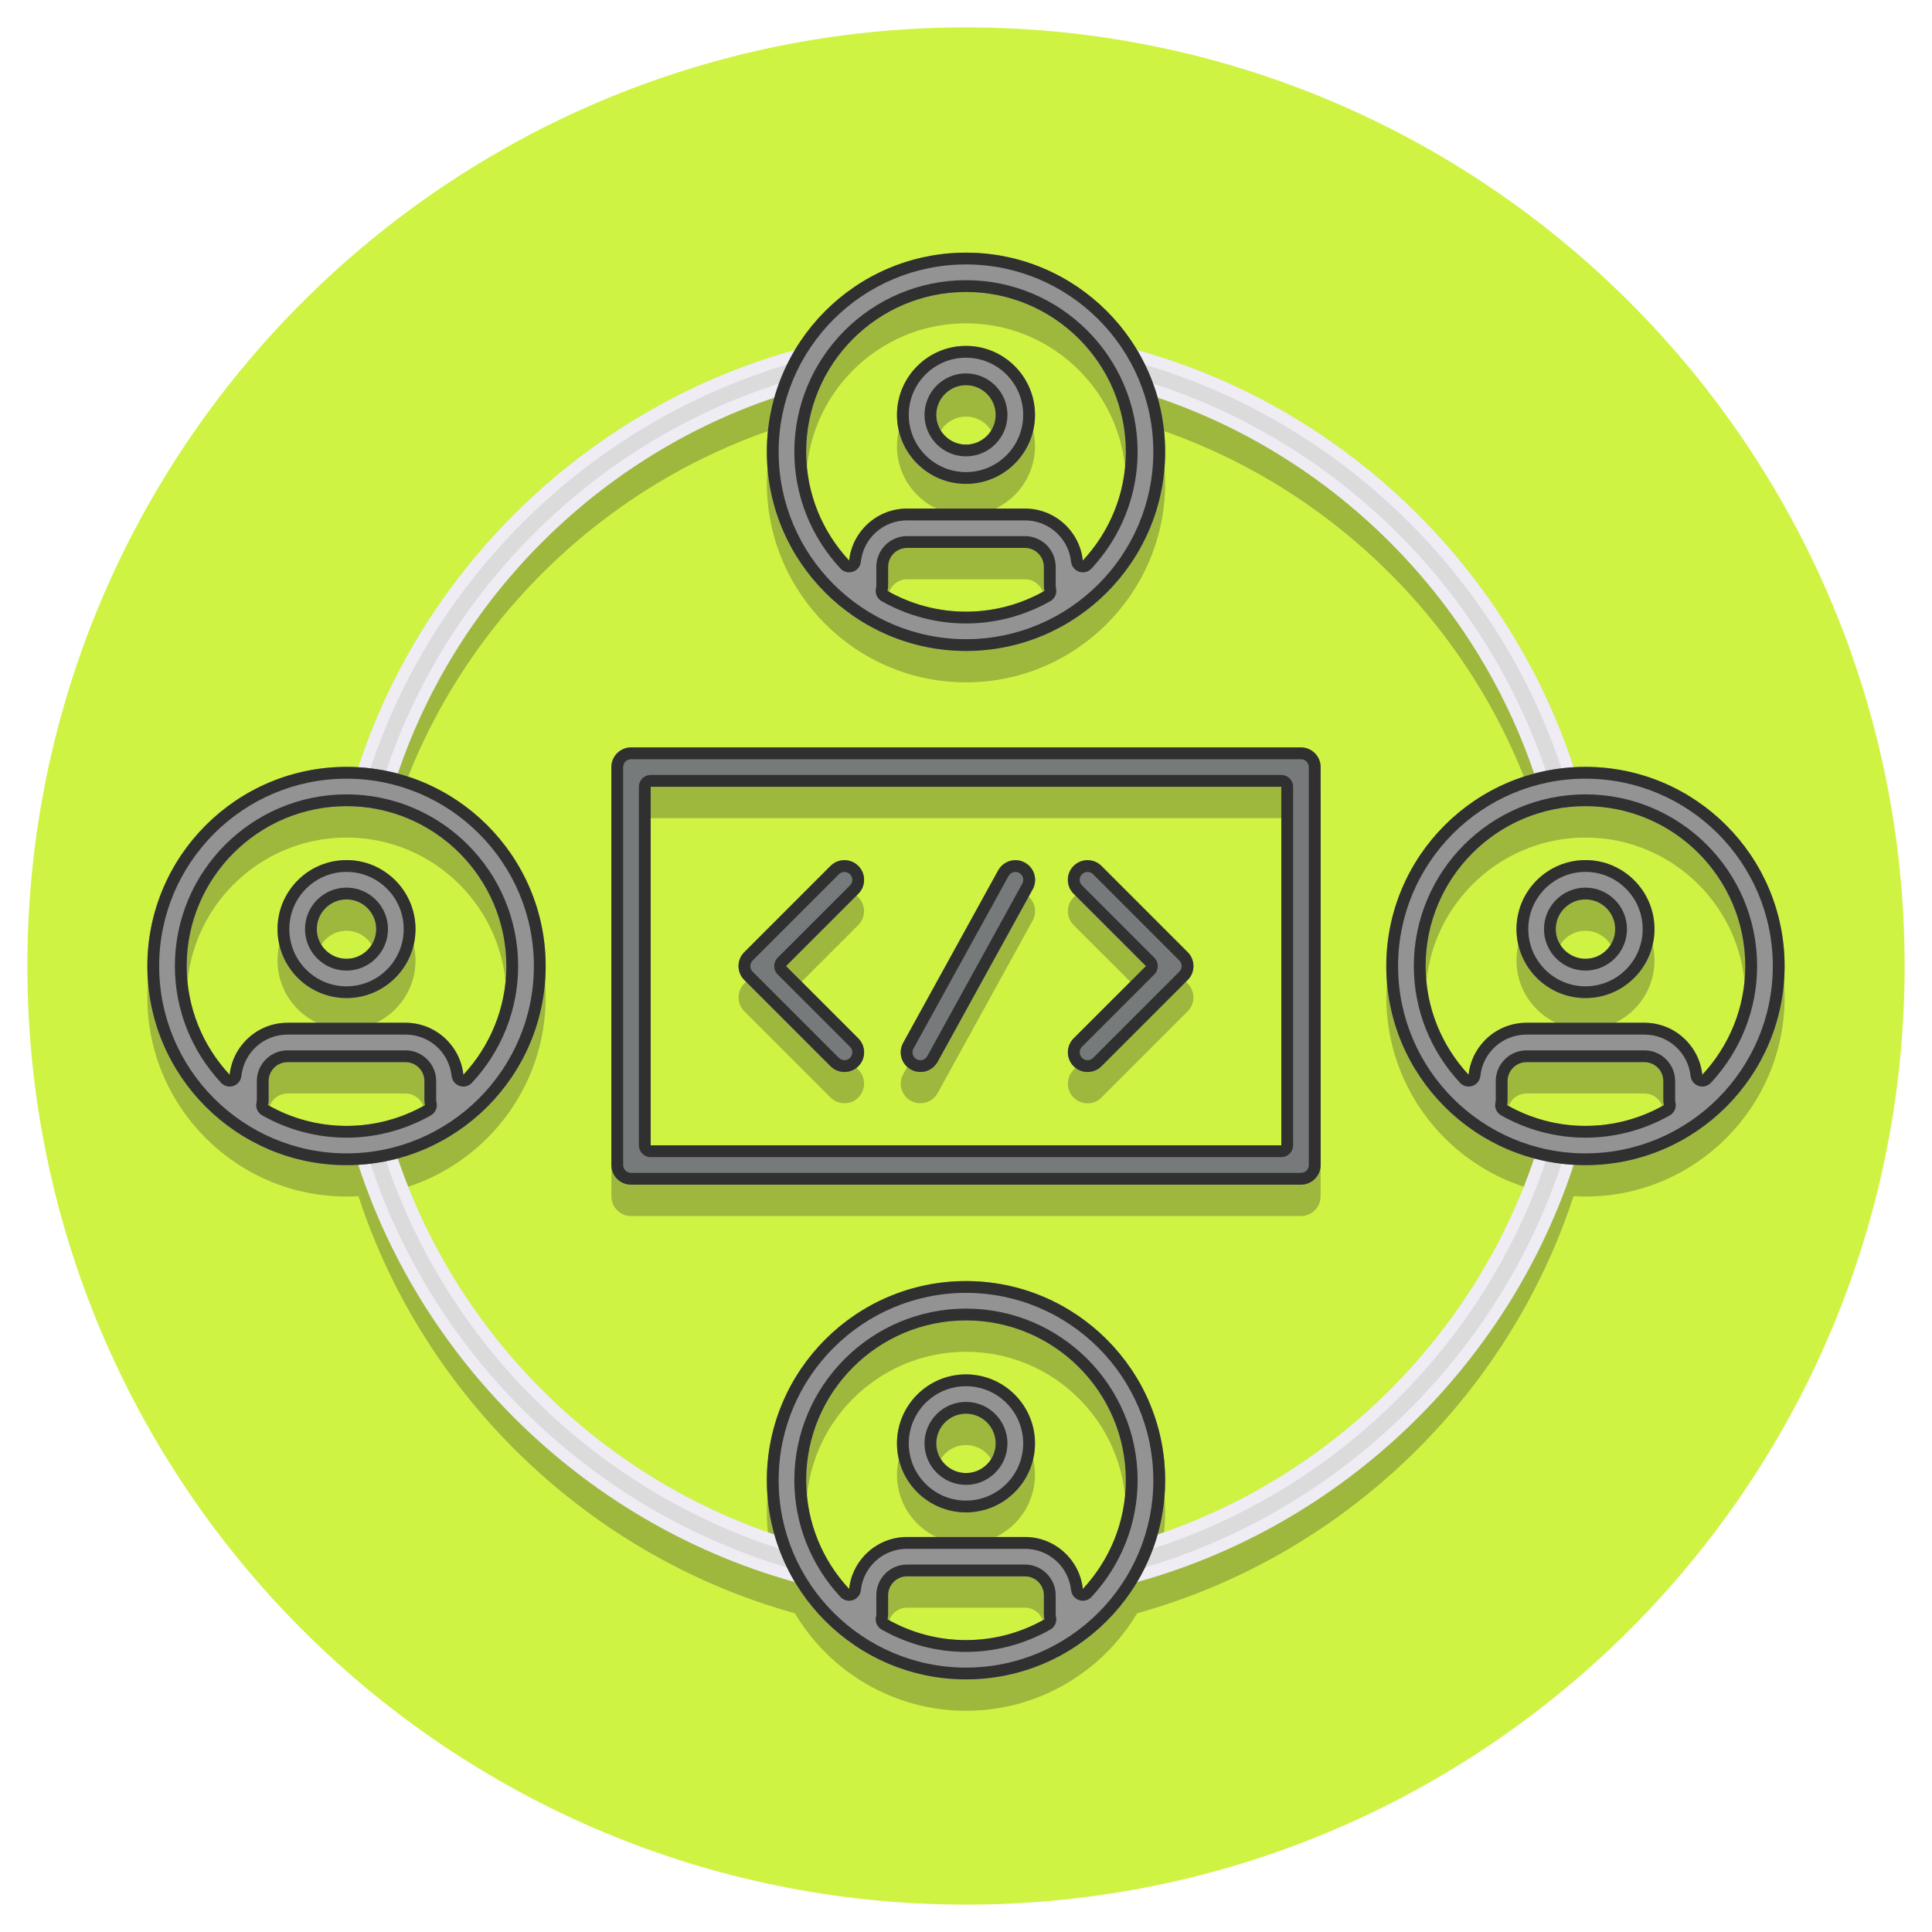
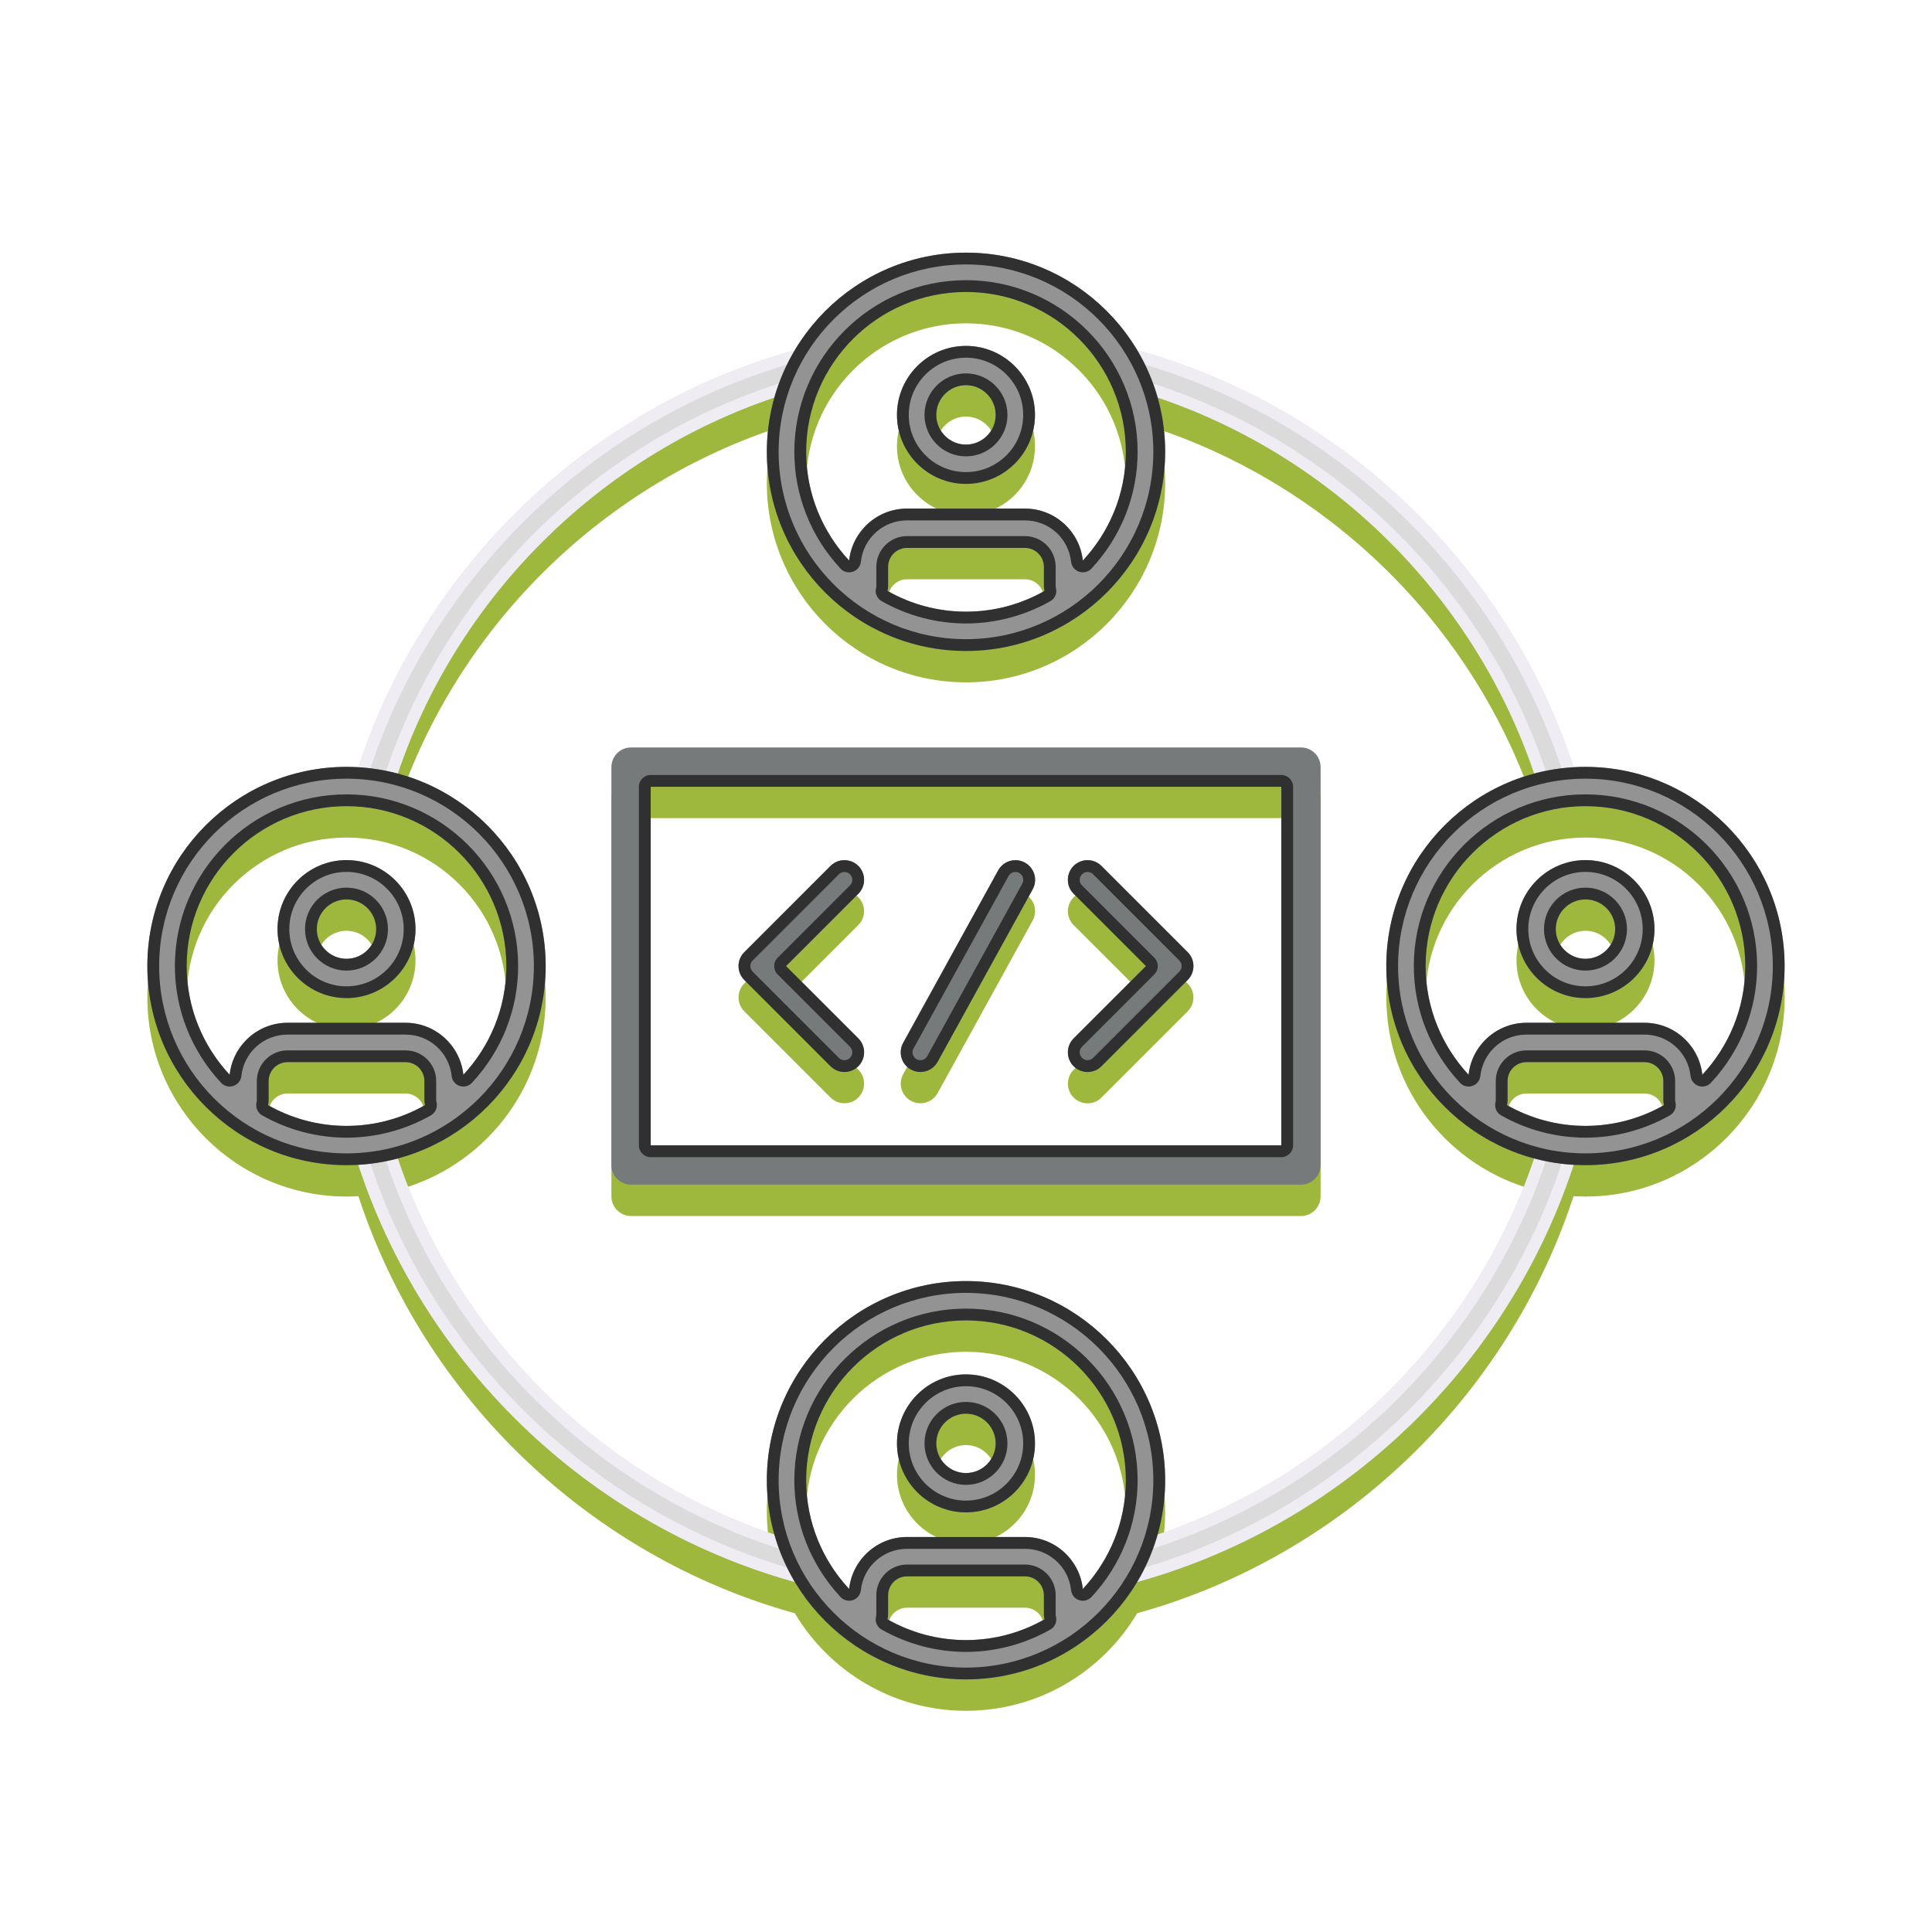
<svg xmlns="http://www.w3.org/2000/svg" width="48" height="48" viewBox="0 0 48 48" fill="none">
  <g opacity="0.81">
-     <path d="M24 47.32C36.88 47.32 47.32 36.88 47.32 24C47.32 11.12 36.88 0.68 24 0.68C11.12 0.68 0.68 11.12 0.68 24C0.68 36.88 11.12 47.32 24 47.32Z" fill="#C4F017" />
    <path d="M26.674 27.269C26.77 27.364 26.895 27.412 27.02 27.412C27.145 27.412 27.27 27.364 27.365 27.269L29.507 25.127C29.698 24.936 29.698 24.627 29.507 24.436L27.365 22.294C27.174 22.103 26.865 22.103 26.674 22.294C26.484 22.484 26.484 22.793 26.674 22.984L28.472 24.781L26.674 26.579C26.484 26.769 26.484 27.078 26.674 27.269Z" fill="#88A710" />
    <path d="M21.325 22.292C21.134 22.101 20.825 22.101 20.634 22.292L18.492 24.434C18.301 24.625 18.301 24.934 18.492 25.125L20.634 27.267C20.73 27.363 20.855 27.41 20.98 27.41C21.105 27.41 21.23 27.363 21.325 27.267C21.516 27.076 21.516 26.767 21.325 26.577L19.527 24.779L21.325 22.982C21.515 22.791 21.515 22.482 21.325 22.292Z" fill="#88A710" />
    <path d="M24.8 22.401L22.44 26.686C22.309 26.922 22.395 27.219 22.632 27.35C22.706 27.391 22.787 27.41 22.867 27.41C23.039 27.41 23.206 27.319 23.295 27.158L25.656 22.872C25.786 22.636 25.7 22.34 25.463 22.209C25.227 22.079 24.93 22.165 24.8 22.401Z" fill="#88A710" />
    <path d="M15.678 19.35C15.408 19.35 15.19 19.568 15.19 19.838V29.723C15.19 29.993 15.408 30.212 15.678 30.212H32.322C32.592 30.212 32.81 29.993 32.81 29.723V19.838C32.81 19.568 32.592 19.35 32.322 19.35H15.678ZM31.834 29.235H16.166V20.326H31.834V29.235Z" fill="#88A710" />
    <path d="M22.285 11.087C22.285 12.032 23.054 12.801 23.999 12.801C24.945 12.801 25.714 12.032 25.714 11.087C25.714 10.142 24.945 9.373 23.999 9.373C23.054 9.373 22.285 10.142 22.285 11.087ZM24.737 11.087C24.737 11.494 24.406 11.825 23.999 11.825C23.593 11.825 23.262 11.494 23.262 11.087C23.262 10.681 23.593 10.35 23.999 10.35C24.406 10.35 24.737 10.681 24.737 11.087Z" fill="#88A710" />
    <path d="M22.285 36.64C22.285 37.585 23.054 38.354 23.999 38.354C24.945 38.354 25.714 37.585 25.714 36.64C25.714 35.695 24.945 34.926 23.999 34.926C23.054 34.926 22.285 35.695 22.285 36.64ZM24.737 36.64C24.737 37.047 24.406 37.377 23.999 37.377C23.593 37.377 23.262 37.047 23.262 36.64C23.262 36.233 23.593 35.902 23.999 35.902C24.406 35.902 24.737 36.233 24.737 36.64Z" fill="#88A710" />
    <path d="M6.895 23.863C6.895 24.808 7.664 25.577 8.609 25.577C9.554 25.577 10.323 24.808 10.323 23.863C10.323 22.918 9.554 22.148 8.609 22.148C7.664 22.148 6.895 22.918 6.895 23.863ZM9.346 23.863C9.346 24.27 9.016 24.6 8.609 24.6C8.202 24.6 7.871 24.269 7.871 23.863C7.871 23.456 8.202 23.125 8.609 23.125C9.016 23.125 9.346 23.456 9.346 23.863Z" fill="#88A710" />
    <path d="M37.677 23.863C37.677 24.808 38.446 25.577 39.391 25.577C40.336 25.577 41.105 24.808 41.105 23.863C41.105 22.918 40.336 22.148 39.391 22.148C38.446 22.148 37.677 22.918 37.677 23.863ZM40.129 23.863C40.129 24.27 39.798 24.6 39.391 24.6C38.984 24.6 38.653 24.269 38.653 23.863C38.653 23.456 38.984 23.125 39.391 23.125C39.798 23.125 40.129 23.456 40.129 23.863Z" fill="#88A710" />
    <path d="M39.094 19.842C37.453 14.826 33.342 10.892 28.253 9.479C27.389 8.03 25.806 7.057 24 7.057C22.194 7.057 20.611 8.03 19.747 9.479C14.657 10.892 10.547 14.826 8.905 19.842C8.807 19.836 8.709 19.832 8.609 19.832C5.881 19.832 3.661 22.052 3.661 24.78C3.661 27.509 5.881 29.728 8.609 29.728C8.709 29.728 8.807 29.724 8.905 29.719C10.547 34.734 14.657 38.669 19.747 40.081C20.611 41.531 22.194 42.504 24 42.504C25.806 42.504 27.389 41.531 28.253 40.081C33.342 38.669 37.453 34.735 39.094 29.719C39.192 29.724 39.291 29.728 39.391 29.728C42.119 29.728 44.339 27.509 44.339 24.78C44.339 22.052 42.119 19.832 39.391 19.832C39.291 19.832 39.192 19.836 39.094 19.842ZM24 8.033C26.189 8.033 27.971 9.815 27.971 12.005C27.971 13.048 27.563 13.996 26.903 14.706C26.825 13.981 26.21 13.415 25.465 13.415H22.534C21.79 13.415 21.175 13.981 21.097 14.706C20.436 13.996 20.029 13.048 20.029 12.005C20.029 9.815 21.81 8.033 24 8.033ZM25.951 15.46C25.374 15.787 24.709 15.976 24 15.976C23.291 15.976 22.626 15.787 22.049 15.46C22.058 15.422 22.065 15.383 22.065 15.342V14.861C22.065 14.602 22.275 14.392 22.534 14.392H25.465C25.724 14.392 25.935 14.602 25.935 14.861V15.342C25.935 15.383 25.941 15.422 25.951 15.46ZM5.706 27.481C5.045 26.772 4.638 25.824 4.638 24.78C4.638 22.591 6.419 20.809 8.609 20.809C10.799 20.809 12.58 22.591 12.58 24.78C12.58 25.824 12.172 26.772 11.512 27.481C11.434 26.757 10.819 26.191 10.075 26.191H7.143C6.399 26.191 5.784 26.757 5.706 27.481ZM8.609 28.752C7.9 28.752 7.235 28.562 6.658 28.235C6.667 28.198 6.674 28.158 6.674 28.118V27.637C6.674 27.378 6.884 27.168 7.143 27.168H10.074C10.333 27.168 10.544 27.378 10.544 27.637V28.118C10.544 28.158 10.55 28.198 10.56 28.235C9.983 28.562 9.318 28.752 8.609 28.752ZM24 41.527C23.291 41.527 22.626 41.338 22.049 41.011C22.058 40.973 22.065 40.934 22.065 40.893V40.413C22.065 40.154 22.275 39.943 22.534 39.943H25.465C25.724 39.943 25.935 40.154 25.935 40.413V40.893C25.935 40.934 25.941 40.973 25.951 41.011C25.374 41.338 24.709 41.527 24 41.527ZM26.903 40.257C26.825 39.533 26.21 38.967 25.465 38.967H22.534C21.79 38.967 21.175 39.533 21.097 40.257C20.436 39.548 20.029 38.6 20.029 37.556C20.029 35.366 21.81 33.585 24 33.585C26.19 33.585 27.971 35.366 27.971 37.556C27.971 38.6 27.563 39.548 26.903 40.257ZM28.759 38.906C28.881 38.477 28.948 38.024 28.948 37.556C28.948 34.828 26.728 32.608 24 32.608C21.271 32.608 19.052 34.828 19.052 37.556C19.052 38.024 19.119 38.477 19.241 38.906C14.869 37.43 11.368 33.946 9.881 29.561C11.995 28.998 13.557 27.069 13.557 24.78C13.557 22.492 11.995 20.562 9.881 19.999C11.368 15.615 14.869 12.131 19.241 10.655C19.119 11.084 19.052 11.537 19.052 12.005C19.052 14.733 21.271 16.953 24 16.953C26.728 16.953 28.948 14.733 28.948 12.005C28.948 11.537 28.881 11.084 28.759 10.655C33.131 12.131 36.632 15.615 38.118 19.999C36.005 20.562 34.443 22.492 34.443 24.78C34.443 27.069 36.005 28.998 38.118 29.561C36.632 33.946 33.131 37.43 28.759 38.906ZM39.391 28.752C38.681 28.752 38.017 28.562 37.44 28.235C37.449 28.198 37.456 28.158 37.456 28.118V27.637C37.456 27.378 37.666 27.168 37.925 27.168H40.856C41.115 27.168 41.326 27.378 41.326 27.637V28.118C41.326 28.158 41.332 28.198 41.342 28.235C40.765 28.562 40.1 28.752 39.391 28.752ZM43.362 24.78C43.362 25.824 42.954 26.772 42.294 27.481C42.216 26.757 41.601 26.191 40.856 26.191H37.925C37.181 26.191 36.566 26.757 36.488 27.481C35.827 26.772 35.419 25.824 35.419 24.78C35.419 22.591 37.201 20.809 39.391 20.809C41.581 20.809 43.362 22.591 43.362 24.78Z" fill="#88A710" />
    <path d="M26.674 26.49C26.77 26.585 26.895 26.633 27.02 26.633C27.145 26.633 27.27 26.585 27.365 26.49L29.507 24.347C29.698 24.157 29.698 23.847 29.507 23.657L27.365 21.514C27.174 21.323 26.865 21.323 26.674 21.514C26.484 21.705 26.484 22.014 26.674 22.205L28.472 24.002L26.674 25.8C26.484 25.99 26.484 26.299 26.674 26.49Z" fill="#575B5C" />
    <path d="M21.325 21.514C21.134 21.323 20.825 21.323 20.634 21.514L18.492 23.657C18.301 23.847 18.301 24.157 18.492 24.347L20.634 26.49C20.73 26.585 20.855 26.633 20.98 26.633C21.105 26.633 21.23 26.585 21.325 26.49C21.516 26.299 21.516 25.99 21.325 25.799L19.527 24.002L21.325 22.205C21.515 22.014 21.515 21.705 21.325 21.514Z" fill="#575B5C" />
    <path d="M24.8 21.624L22.44 25.909C22.309 26.145 22.395 26.442 22.632 26.572C22.706 26.613 22.787 26.633 22.867 26.633C23.039 26.633 23.206 26.542 23.295 26.38L25.656 22.095C25.786 21.859 25.7 21.562 25.463 21.432C25.227 21.302 24.93 21.388 24.8 21.624Z" fill="#575B5C" />
    <path d="M15.678 18.57C15.408 18.57 15.19 18.789 15.19 19.059V28.944C15.19 29.214 15.408 29.432 15.678 29.432H32.322C32.592 29.432 32.81 29.214 32.81 28.944V19.059C32.81 18.789 32.592 18.57 32.322 18.57H15.678ZM31.834 28.456H16.166V19.547H31.834V28.456Z" fill="#575B5C" />
    <path d="M26.674 26.49C26.77 26.585 26.895 26.633 27.02 26.633C27.145 26.633 27.27 26.585 27.365 26.49L29.508 24.347C29.698 24.156 29.698 23.847 29.508 23.657L27.365 21.514C27.27 21.419 27.145 21.371 27.02 21.371C26.895 21.371 26.77 21.419 26.674 21.514C26.483 21.705 26.483 22.014 26.674 22.204L28.472 24.002L26.674 25.799C26.484 25.99 26.484 26.299 26.674 26.49ZM26.882 26.006L28.679 24.209C28.793 24.094 28.793 23.909 28.679 23.794L26.882 21.997C26.845 21.96 26.824 21.911 26.824 21.859C26.824 21.807 26.845 21.758 26.882 21.721C26.919 21.684 26.968 21.664 27.02 21.664C27.072 21.664 27.121 21.684 27.158 21.721L29.3 23.864C29.337 23.901 29.358 23.95 29.358 24.002C29.358 24.054 29.337 24.103 29.3 24.14L27.158 26.283C27.121 26.319 27.072 26.34 27.02 26.34C26.968 26.34 26.919 26.319 26.882 26.282C26.845 26.245 26.825 26.197 26.825 26.144C26.825 26.092 26.845 26.043 26.882 26.006Z" fill="black" />
    <path d="M21.325 21.514C21.23 21.419 21.105 21.371 20.98 21.371C20.855 21.371 20.73 21.419 20.634 21.514L18.492 23.657C18.301 23.847 18.301 24.156 18.492 24.347L20.634 26.49C20.73 26.585 20.855 26.633 20.98 26.633C21.105 26.633 21.23 26.585 21.325 26.49C21.516 26.299 21.516 25.99 21.325 25.799L19.528 24.002L21.325 22.204C21.516 22.014 21.516 21.705 21.325 21.514ZM21.118 21.997L19.32 23.795C19.206 23.909 19.206 24.095 19.32 24.209L21.118 26.007C21.155 26.044 21.175 26.093 21.175 26.145C21.175 26.197 21.155 26.246 21.117 26.283C21.081 26.32 21.032 26.34 20.98 26.34C20.927 26.34 20.878 26.32 20.842 26.283L18.699 24.14C18.662 24.103 18.642 24.054 18.642 24.002C18.642 23.95 18.662 23.901 18.699 23.864L20.842 21.721C20.878 21.684 20.927 21.664 20.98 21.664C21.032 21.664 21.081 21.684 21.118 21.721C21.155 21.758 21.175 21.807 21.175 21.859C21.175 21.912 21.155 21.96 21.118 21.997Z" fill="black" />
    <path d="M25.228 21.371C25.056 21.371 24.889 21.462 24.8 21.624L22.44 25.909C22.309 26.145 22.395 26.442 22.632 26.572C22.706 26.613 22.787 26.633 22.867 26.633C23.039 26.633 23.206 26.542 23.295 26.38L25.656 22.095C25.786 21.859 25.7 21.562 25.463 21.432C25.389 21.39 25.308 21.371 25.228 21.371ZM25.399 21.953L23.038 26.239C23.004 26.301 22.938 26.34 22.867 26.34C22.834 26.34 22.802 26.332 22.773 26.316C22.679 26.264 22.644 26.145 22.696 26.05L25.057 21.765C25.091 21.703 25.157 21.664 25.228 21.664C25.261 21.664 25.293 21.672 25.322 21.688C25.416 21.74 25.451 21.859 25.399 21.953Z" fill="black" />
-     <path d="M15.678 18.57C15.408 18.57 15.19 18.789 15.19 19.059V28.944C15.19 29.214 15.408 29.432 15.678 29.432H32.322C32.592 29.432 32.81 29.214 32.81 28.944V19.059C32.81 18.789 32.592 18.57 32.322 18.57H15.678ZM32.517 19.059V28.944C32.517 29.052 32.429 29.139 32.322 29.139H15.678C15.57 29.139 15.482 29.052 15.482 28.944V19.059C15.482 18.951 15.57 18.863 15.678 18.863H32.322C32.429 18.863 32.517 18.951 32.517 19.059Z" fill="black" />
    <path d="M31.834 19.254H16.166C16.004 19.254 15.873 19.385 15.873 19.547V28.456C15.873 28.617 16.004 28.749 16.166 28.749H31.834C31.995 28.749 32.127 28.617 32.127 28.456V19.547C32.127 19.385 31.995 19.254 31.834 19.254ZM31.834 28.456H16.166V19.547H31.834V28.456Z" fill="black" />
    <path d="M9.719 28.274C9.642 28.016 9.37 27.869 9.111 27.946C8.853 28.024 8.706 28.296 8.783 28.554C10.357 33.819 14.633 37.958 19.945 39.357C19.987 39.368 20.029 39.373 20.07 39.373C20.286 39.373 20.484 39.228 20.541 39.009C20.61 38.749 20.454 38.481 20.194 38.413C15.209 37.1 11.195 33.215 9.719 28.274Z" fill="#D3D3D3" />
    <path d="M38.281 28.274C36.804 33.215 32.791 37.1 27.806 38.413C27.546 38.482 27.39 38.749 27.459 39.01C27.516 39.229 27.714 39.373 27.93 39.373C27.971 39.373 28.013 39.368 28.055 39.357C33.367 37.959 37.644 33.819 39.217 28.554C39.294 28.296 39.147 28.023 38.889 27.946C38.63 27.869 38.358 28.016 38.281 28.274Z" fill="#D3D3D3" />
    <path d="M28.054 8.645C27.793 8.576 27.526 8.732 27.458 8.993C27.389 9.254 27.545 9.521 27.805 9.589C32.79 10.902 36.804 14.787 38.28 19.728C38.344 19.94 38.538 20.077 38.748 20.077C38.794 20.077 38.841 20.07 38.888 20.056C39.147 19.979 39.293 19.707 39.216 19.449C37.643 14.184 33.366 10.044 28.054 8.645Z" fill="#D3D3D3" />
    <path d="M19.945 8.645C14.633 10.044 10.356 14.184 8.783 19.448C8.706 19.707 8.853 19.979 9.111 20.056C9.158 20.07 9.205 20.077 9.251 20.077C9.462 20.077 9.656 19.94 9.719 19.728C11.195 14.787 15.209 10.902 20.194 9.589C20.455 9.521 20.61 9.254 20.542 8.993C20.473 8.732 20.206 8.576 19.945 8.645Z" fill="#D3D3D3" />
    <path d="M9.719 28.274C9.656 28.063 9.462 27.926 9.251 27.926C9.205 27.926 9.158 27.932 9.111 27.946C8.853 28.024 8.706 28.296 8.783 28.554C10.357 33.819 14.633 37.958 19.945 39.357C19.987 39.368 20.029 39.373 20.07 39.373C20.286 39.373 20.484 39.228 20.541 39.009C20.61 38.749 20.454 38.481 20.194 38.413C15.209 37.1 11.195 33.215 9.719 28.274ZM20.258 38.935C20.236 39.021 20.158 39.081 20.07 39.081C20.053 39.081 20.036 39.078 20.02 39.074C14.806 37.701 10.608 33.638 9.064 28.47C9.033 28.367 9.092 28.258 9.195 28.227C9.214 28.222 9.232 28.219 9.251 28.219C9.337 28.219 9.414 28.276 9.438 28.358C10.944 33.397 15.036 37.358 20.119 38.697C20.223 38.724 20.286 38.831 20.258 38.935Z" fill="#EBE7F2" />
    <path d="M38.748 27.926C38.538 27.926 38.343 28.063 38.28 28.274C36.803 33.215 32.79 37.1 27.805 38.413C27.545 38.482 27.389 38.749 27.458 39.01C27.515 39.229 27.713 39.374 27.93 39.374C27.971 39.374 28.012 39.368 28.054 39.357C33.366 37.959 37.642 33.819 39.216 28.554C39.293 28.296 39.146 28.024 38.888 27.947C38.841 27.932 38.794 27.926 38.748 27.926ZM38.935 28.47C37.391 33.638 33.193 37.701 27.98 39.074C27.963 39.078 27.946 39.081 27.93 39.081C27.841 39.081 27.764 39.021 27.741 38.935C27.714 38.831 27.776 38.724 27.88 38.697C32.963 37.358 37.055 33.397 38.561 28.359C38.586 28.276 38.663 28.219 38.748 28.219C38.767 28.219 38.785 28.222 38.804 28.227C38.907 28.258 38.966 28.367 38.935 28.47Z" fill="#EBE7F2" />
    <path d="M28.054 8.645C28.012 8.634 27.971 8.629 27.93 8.629C27.713 8.629 27.515 8.774 27.458 8.993C27.389 9.254 27.545 9.521 27.805 9.589C32.79 10.902 36.804 14.787 38.28 19.728C38.344 19.94 38.538 20.077 38.748 20.077C38.794 20.077 38.841 20.07 38.888 20.056C39.147 19.979 39.293 19.707 39.216 19.449C37.643 14.184 33.366 10.044 28.054 8.645ZM38.804 19.776C38.786 19.781 38.767 19.784 38.748 19.784C38.662 19.784 38.585 19.726 38.561 19.644C37.056 14.606 32.963 10.645 27.88 9.306C27.776 9.279 27.713 9.172 27.741 9.068C27.764 8.982 27.841 8.922 27.93 8.922C27.946 8.922 27.963 8.924 27.98 8.928C33.193 10.301 37.391 14.364 38.935 19.532C38.966 19.636 38.907 19.745 38.804 19.776Z" fill="#EBE7F2" />
    <path d="M20.07 8.629C20.029 8.629 19.987 8.634 19.945 8.645C14.633 10.044 10.356 14.184 8.783 19.448C8.706 19.707 8.853 19.979 9.111 20.056C9.158 20.07 9.205 20.077 9.251 20.077C9.462 20.077 9.656 19.94 9.719 19.728C11.195 14.787 15.209 10.902 20.194 9.589C20.455 9.521 20.61 9.254 20.542 8.993C20.484 8.774 20.286 8.629 20.07 8.629ZM20.119 9.306C15.036 10.645 10.944 14.606 9.438 19.644C9.414 19.727 9.337 19.784 9.251 19.784C9.232 19.784 9.213 19.781 9.195 19.776C9.092 19.745 9.033 19.636 9.064 19.533C10.608 14.365 14.806 10.302 20.02 8.929C20.036 8.924 20.053 8.922 20.07 8.922C20.158 8.922 20.236 8.982 20.258 9.068C20.286 9.172 20.223 9.279 20.119 9.306Z" fill="#EBE7F2" />
    <path d="M22.285 10.308C22.285 11.253 23.054 12.022 23.999 12.022C24.945 12.022 25.714 11.253 25.714 10.308C25.714 9.363 24.945 8.594 23.999 8.594C23.054 8.594 22.285 9.363 22.285 10.308ZM24.737 10.308C24.737 10.715 24.406 11.046 23.999 11.046C23.593 11.046 23.262 10.715 23.262 10.308C23.262 9.901 23.593 9.57 23.999 9.57C24.406 9.57 24.737 9.901 24.737 10.308Z" fill="#7A7A7A" />
    <path d="M26.423 15.05C26.693 15.05 26.911 14.831 26.911 14.561V14.081C26.911 13.283 26.262 12.635 25.465 12.635H22.534C21.736 12.635 21.088 13.283 21.088 14.081V14.561C21.088 14.831 21.306 15.05 21.576 15.05C21.846 15.05 22.064 14.831 22.064 14.561V14.081C22.064 13.822 22.275 13.611 22.534 13.611H25.465C25.724 13.611 25.935 13.822 25.935 14.081V14.561C25.935 14.831 26.153 15.05 26.423 15.05Z" fill="#7A7A7A" />
    <path d="M19.052 11.225C19.052 13.954 21.271 16.173 24 16.173C26.728 16.173 28.948 13.954 28.948 11.225C28.948 8.497 26.728 6.277 24 6.277C21.271 6.277 19.052 8.497 19.052 11.225ZM27.971 11.225C27.971 13.415 26.189 15.197 24 15.197C21.81 15.197 20.028 13.415 20.028 11.225C20.028 9.036 21.81 7.254 24 7.254C26.189 7.254 27.971 9.035 27.971 11.225Z" fill="#7A7A7A" />
    <path d="M22.285 35.859C22.285 36.804 23.054 37.573 23.999 37.573C24.945 37.573 25.714 36.804 25.714 35.859C25.714 34.914 24.945 34.145 23.999 34.145C23.054 34.145 22.285 34.914 22.285 35.859ZM24.737 35.859C24.737 36.266 24.406 36.596 23.999 36.596C23.593 36.596 23.262 36.265 23.262 35.859C23.262 35.452 23.593 35.121 23.999 35.121C24.406 35.121 24.737 35.452 24.737 35.859Z" fill="#7A7A7A" />
    <path d="M26.423 40.6C26.693 40.6 26.911 40.382 26.911 40.112V39.632C26.911 38.834 26.262 38.185 25.465 38.185H22.534C21.736 38.185 21.088 38.834 21.088 39.632V40.112C21.088 40.382 21.306 40.6 21.576 40.6C21.846 40.6 22.064 40.382 22.064 40.112V39.632C22.064 39.373 22.275 39.162 22.534 39.162H25.465C25.724 39.162 25.935 39.373 25.935 39.632V40.112C25.935 40.382 26.153 40.6 26.423 40.6Z" fill="#7A7A7A" />
    <path d="M19.052 36.776C19.052 39.504 21.271 41.724 24 41.724C26.728 41.724 28.948 39.504 28.948 36.776C28.948 34.048 26.728 31.828 24 31.828C21.271 31.828 19.052 34.048 19.052 36.776ZM27.971 36.776C27.971 38.966 26.189 40.747 24 40.747C21.81 40.747 20.028 38.966 20.028 36.776C20.028 34.586 21.81 32.805 24 32.805C26.189 32.805 27.971 34.586 27.971 36.776Z" fill="#7A7A7A" />
    <path d="M6.895 23.083C6.895 24.029 7.664 24.797 8.609 24.797C9.554 24.797 10.323 24.029 10.323 23.083C10.323 22.138 9.554 21.369 8.609 21.369C7.664 21.369 6.895 22.138 6.895 23.083ZM9.346 23.083C9.346 23.49 9.016 23.821 8.609 23.821C8.202 23.821 7.871 23.49 7.871 23.083C7.871 22.677 8.202 22.346 8.609 22.346C9.016 22.346 9.346 22.677 9.346 23.083Z" fill="#7A7A7A" />
    <path d="M11.032 27.825C11.302 27.825 11.521 27.606 11.521 27.337V26.856C11.521 26.059 10.872 25.41 10.074 25.41H7.143C6.346 25.41 5.697 26.059 5.697 26.856V27.337C5.697 27.606 5.916 27.825 6.186 27.825C6.455 27.825 6.674 27.606 6.674 27.337V26.856C6.674 26.597 6.884 26.387 7.143 26.387H10.074C10.333 26.387 10.544 26.597 10.544 26.856V27.337C10.544 27.606 10.762 27.825 11.032 27.825Z" fill="#7A7A7A" />
    <path d="M3.661 24.001C3.661 26.729 5.881 28.948 8.609 28.948C11.337 28.948 13.557 26.729 13.557 24.001C13.557 21.272 11.337 19.053 8.609 19.053C5.881 19.053 3.661 21.272 3.661 24.001ZM12.58 24.001C12.58 26.19 10.799 27.972 8.609 27.972C6.419 27.972 4.638 26.19 4.638 24.001C4.638 21.811 6.419 20.029 8.609 20.029C10.799 20.029 12.58 21.811 12.58 24.001Z" fill="#7A7A7A" />
    <path d="M37.676 23.083C37.676 24.029 38.445 24.797 39.39 24.797C40.335 24.797 41.104 24.029 41.104 23.083C41.104 22.138 40.335 21.369 39.39 21.369C38.445 21.369 37.676 22.138 37.676 23.083ZM40.128 23.083C40.128 23.49 39.797 23.821 39.39 23.821C38.983 23.821 38.652 23.49 38.652 23.083C38.652 22.677 38.983 22.346 39.39 22.346C39.797 22.346 40.128 22.677 40.128 23.083Z" fill="#7A7A7A" />
    <path d="M41.813 27.825C42.083 27.825 42.302 27.606 42.302 27.337V26.856C42.302 26.059 41.653 25.41 40.856 25.41H37.925C37.127 25.41 36.478 26.059 36.478 26.856V27.337C36.478 27.606 36.697 27.825 36.967 27.825C37.236 27.825 37.455 27.606 37.455 27.337V26.856C37.455 26.597 37.666 26.387 37.925 26.387H40.856C41.115 26.387 41.325 26.597 41.325 26.856V27.337C41.325 27.606 41.544 27.825 41.813 27.825Z" fill="#7A7A7A" />
    <path d="M34.442 24.001C34.442 26.729 36.662 28.948 39.39 28.948C42.119 28.948 44.338 26.729 44.338 24.001C44.338 21.272 42.119 19.053 39.39 19.053C36.662 19.053 34.442 21.272 34.442 24.001ZM43.361 24.001C43.361 26.19 41.58 27.972 39.39 27.972C37.201 27.972 35.419 26.19 35.419 24.001C35.419 21.811 37.201 20.029 39.39 20.029C41.58 20.029 43.361 21.811 43.361 24.001Z" fill="#7A7A7A" />
    <path d="M22.285 10.308C22.285 11.253 23.054 12.022 23.999 12.022C24.945 12.022 25.714 11.253 25.714 10.308C25.714 9.363 24.945 8.594 23.999 8.594C23.054 8.594 22.285 9.363 22.285 10.308ZM25.421 10.308C25.421 11.092 24.783 11.729 23.999 11.729C23.216 11.729 22.578 11.092 22.578 10.308C22.578 9.524 23.216 8.887 23.999 8.887C24.783 8.887 25.421 9.524 25.421 10.308Z" fill="black" />
    <path d="M22.969 10.308C22.969 10.876 23.431 11.338 23.999 11.338C24.568 11.338 25.03 10.876 25.03 10.308C25.03 9.74 24.568 9.277 23.999 9.277C23.431 9.277 22.969 9.74 22.969 10.308ZM24.737 10.308C24.737 10.715 24.406 11.046 23.999 11.046C23.593 11.046 23.262 10.715 23.262 10.308C23.262 9.901 23.593 9.57 23.999 9.57C24.406 9.57 24.737 9.901 24.737 10.308Z" fill="black" />
    <path d="M19.052 11.225C19.052 13.954 21.271 16.173 24 16.173C26.728 16.173 28.948 13.954 28.948 11.225C28.948 8.497 26.728 6.277 24 6.277C21.271 6.277 19.052 8.497 19.052 11.225ZM28.654 11.225C28.654 13.792 26.566 15.88 24 15.88C21.433 15.88 19.345 13.792 19.345 11.225C19.345 8.658 21.433 6.57 24 6.57C26.566 6.57 28.654 8.658 28.654 11.225Z" fill="black" />
    <path d="M19.735 11.225C19.735 12.301 20.143 13.332 20.882 14.126C20.939 14.187 21.017 14.219 21.097 14.219C21.128 14.219 21.159 14.214 21.189 14.204C21.298 14.168 21.376 14.072 21.388 13.958C21.451 13.371 21.944 12.929 22.534 12.929H25.465C26.055 12.929 26.548 13.371 26.611 13.958C26.624 14.072 26.701 14.168 26.81 14.204C26.84 14.214 26.872 14.219 26.902 14.219C26.983 14.219 27.061 14.187 27.117 14.126C27.857 13.332 28.264 12.301 28.264 11.225C28.264 8.874 26.351 6.961 24 6.961C21.648 6.961 19.735 8.874 19.735 11.225ZM27.971 11.225C27.971 12.269 27.563 13.217 26.902 13.926C26.825 13.202 26.21 12.636 25.465 12.636H22.534C21.79 12.636 21.175 13.202 21.097 13.926C20.436 13.217 20.029 12.269 20.029 11.225C20.029 9.036 21.81 7.254 24 7.254C26.189 7.254 27.971 9.035 27.971 11.225Z" fill="black" />
    <path d="M26.228 14.563V14.083C26.228 13.662 25.886 13.32 25.465 13.32H22.534C22.114 13.32 21.772 13.662 21.772 14.083V14.563C21.772 14.575 21.77 14.591 21.765 14.61C21.733 14.738 21.79 14.871 21.904 14.936C22.544 15.298 23.269 15.49 24 15.49C24.731 15.49 25.455 15.298 26.095 14.936C26.21 14.871 26.267 14.738 26.235 14.61C26.23 14.591 26.228 14.575 26.228 14.563ZM24 15.197C23.291 15.197 22.626 15.008 22.049 14.681C22.058 14.643 22.065 14.604 22.065 14.563V14.083C22.065 13.824 22.275 13.613 22.534 13.613H25.465C25.724 13.613 25.935 13.824 25.935 14.083V14.563C25.935 14.604 25.941 14.643 25.951 14.681C25.374 15.008 24.709 15.197 24 15.197Z" fill="black" />
    <path d="M22.969 35.861C22.969 36.429 23.431 36.891 23.999 36.891C24.568 36.891 25.03 36.429 25.03 35.861C25.03 35.292 24.568 34.83 23.999 34.83C23.431 34.83 22.969 35.293 22.969 35.861ZM24.737 35.861C24.737 36.268 24.406 36.598 23.999 36.598C23.593 36.598 23.262 36.267 23.262 35.861C23.262 35.454 23.593 35.123 23.999 35.123C24.406 35.123 24.737 35.454 24.737 35.861Z" fill="black" />
    <path d="M22.285 35.861C22.285 36.806 23.054 37.575 23.999 37.575C24.945 37.575 25.714 36.806 25.714 35.861C25.714 34.916 24.945 34.147 23.999 34.147C23.054 34.147 22.285 34.916 22.285 35.861ZM25.421 35.861C25.421 36.644 24.783 37.282 23.999 37.282C23.216 37.282 22.578 36.644 22.578 35.861C22.578 35.077 23.216 34.44 23.999 34.44C24.783 34.44 25.421 35.077 25.421 35.861Z" fill="black" />
    <path d="M26.228 40.114V39.634C26.228 39.213 25.886 38.871 25.465 38.871H22.534C22.114 38.871 21.772 39.213 21.772 39.634V40.114C21.772 40.126 21.77 40.142 21.765 40.161C21.733 40.289 21.79 40.422 21.904 40.486C22.544 40.849 23.269 41.041 24 41.041C24.731 41.041 25.455 40.849 26.095 40.486C26.21 40.422 26.267 40.288 26.235 40.161C26.23 40.141 26.228 40.126 26.228 40.114ZM24 40.748C23.291 40.748 22.626 40.559 22.049 40.232C22.058 40.194 22.065 40.155 22.065 40.114V39.634C22.065 39.375 22.275 39.164 22.534 39.164H25.465C25.724 39.164 25.935 39.375 25.935 39.634V40.114C25.935 40.155 25.941 40.194 25.951 40.232C25.374 40.559 24.709 40.748 24 40.748Z" fill="black" />
    <path d="M19.735 36.776C19.735 37.852 20.143 38.882 20.882 39.677C20.939 39.737 21.017 39.77 21.097 39.77C21.128 39.77 21.159 39.765 21.189 39.755C21.298 39.719 21.376 39.623 21.388 39.508C21.451 38.922 21.944 38.48 22.534 38.48H25.465C26.055 38.48 26.548 38.922 26.611 39.508C26.624 39.623 26.701 39.719 26.81 39.755C26.84 39.765 26.872 39.77 26.902 39.77C26.983 39.77 27.061 39.737 27.117 39.677C27.857 38.882 28.264 37.852 28.264 36.776C28.264 34.425 26.351 32.512 24 32.512C21.648 32.512 19.735 34.425 19.735 36.776ZM27.971 36.776C27.971 37.819 27.563 38.768 26.902 39.477C26.825 38.753 26.21 38.187 25.465 38.187H22.534C21.79 38.187 21.175 38.753 21.097 39.477C20.436 38.768 20.029 37.819 20.029 36.776C20.029 34.586 21.81 32.805 24 32.805C26.189 32.805 27.971 34.586 27.971 36.776Z" fill="black" />
    <path d="M19.052 36.776C19.052 39.504 21.271 41.724 24 41.724C26.728 41.724 28.948 39.504 28.948 36.776C28.948 34.048 26.728 31.828 24 31.828C21.271 31.828 19.052 34.048 19.052 36.776ZM28.654 36.776C28.654 39.343 26.566 41.431 24 41.431C21.433 41.431 19.345 39.343 19.345 36.776C19.345 34.209 21.433 32.121 24 32.121C26.566 32.121 28.654 34.209 28.654 36.776Z" fill="black" />
    <path d="M7.578 23.083C7.578 23.652 8.04 24.114 8.609 24.114C9.177 24.114 9.639 23.652 9.639 23.083C9.639 22.515 9.177 22.053 8.609 22.053C8.04 22.053 7.578 22.515 7.578 23.083ZM9.346 23.083C9.346 23.49 9.016 23.821 8.609 23.821C8.202 23.821 7.871 23.49 7.871 23.083C7.871 22.677 8.202 22.346 8.609 22.346C9.016 22.346 9.346 22.677 9.346 23.083Z" fill="black" />
    <path d="M6.895 23.083C6.895 24.029 7.664 24.797 8.609 24.797C9.554 24.797 10.323 24.029 10.323 23.083C10.323 22.138 9.554 21.369 8.609 21.369C7.664 21.369 6.895 22.138 6.895 23.083ZM10.03 23.083C10.03 23.867 9.393 24.505 8.609 24.505C7.825 24.505 7.188 23.867 7.188 23.083C7.188 22.3 7.825 21.662 8.609 21.662C9.393 21.662 10.03 22.3 10.03 23.083Z" fill="black" />
    <path d="M10.837 27.339V26.858C10.837 26.438 10.495 26.096 10.075 26.096H7.144C6.723 26.096 6.381 26.438 6.381 26.858V27.339C6.381 27.351 6.379 27.366 6.374 27.386C6.342 27.513 6.399 27.646 6.514 27.711C7.153 28.074 7.878 28.265 8.609 28.265C9.34 28.265 10.065 28.074 10.705 27.711C10.819 27.646 10.876 27.513 10.845 27.386C10.84 27.366 10.837 27.351 10.837 27.339ZM8.609 27.973C7.9 27.973 7.235 27.783 6.658 27.456C6.668 27.419 6.674 27.38 6.674 27.339V26.858C6.674 26.599 6.885 26.389 7.144 26.389H10.075C10.334 26.389 10.544 26.599 10.544 26.858V27.339C10.544 27.38 10.551 27.419 10.56 27.456C9.983 27.784 9.318 27.973 8.609 27.973Z" fill="black" />
    <path d="M3.661 24.001C3.661 26.729 5.881 28.948 8.609 28.948C11.337 28.948 13.557 26.729 13.557 24.001C13.557 21.272 11.337 19.053 8.609 19.053C5.881 19.053 3.661 21.272 3.661 24.001ZM13.264 24.001C13.264 26.567 11.176 28.655 8.609 28.655C6.042 28.655 3.954 26.567 3.954 24.001C3.954 21.434 6.042 19.346 8.609 19.346C11.176 19.346 13.264 21.434 13.264 24.001Z" fill="black" />
    <path d="M4.345 24.001C4.345 25.077 4.752 26.107 5.492 26.901C5.548 26.962 5.626 26.995 5.706 26.995C5.737 26.995 5.768 26.99 5.799 26.98C5.907 26.943 5.985 26.847 5.997 26.733C6.061 26.146 6.553 25.704 7.144 25.704H10.075C10.665 25.704 11.158 26.146 11.221 26.733C11.233 26.847 11.311 26.943 11.419 26.98C11.45 26.99 11.481 26.995 11.512 26.995C11.592 26.995 11.67 26.962 11.726 26.901C12.466 26.107 12.873 25.077 12.873 24.001C12.873 21.649 10.96 19.736 8.609 19.736C6.258 19.736 4.345 21.649 4.345 24.001ZM12.58 24.001C12.58 25.044 12.172 25.992 11.512 26.702C11.434 25.977 10.819 25.411 10.075 25.411H7.143C6.399 25.411 5.784 25.977 5.706 26.702C5.045 25.992 4.638 25.044 4.638 24.001C4.638 21.811 6.419 20.029 8.609 20.029C10.799 20.029 12.58 21.811 12.58 24.001Z" fill="black" />
    <path d="M37.677 23.083C37.677 24.029 38.446 24.797 39.391 24.797C40.336 24.797 41.105 24.029 41.105 23.083C41.105 22.138 40.336 21.369 39.391 21.369C38.446 21.369 37.677 22.138 37.677 23.083ZM40.812 23.083C40.812 23.867 40.175 24.505 39.391 24.505C38.607 24.505 37.97 23.867 37.97 23.083C37.97 22.3 38.607 21.662 39.391 21.662C40.175 21.662 40.812 22.3 40.812 23.083Z" fill="black" />
    <path d="M38.36 23.083C38.36 23.652 38.823 24.114 39.391 24.114C39.959 24.114 40.422 23.652 40.422 23.083C40.422 22.515 39.959 22.053 39.391 22.053C38.823 22.053 38.36 22.515 38.36 23.083ZM40.129 23.083C40.129 23.49 39.798 23.821 39.391 23.821C38.984 23.821 38.653 23.49 38.653 23.083C38.653 22.677 38.984 22.346 39.391 22.346C39.798 22.346 40.129 22.677 40.129 23.083Z" fill="black" />
    <path d="M34.442 24.001C34.442 26.729 36.662 28.948 39.39 28.948C42.119 28.948 44.338 26.729 44.338 24.001C44.338 21.272 42.119 19.053 39.39 19.053C36.662 19.053 34.442 21.272 34.442 24.001ZM44.045 24.001C44.045 26.567 41.957 28.655 39.39 28.655C36.823 28.655 34.735 26.567 34.735 24.001C34.735 21.434 36.823 19.346 39.39 19.346C41.957 19.346 44.045 21.434 44.045 24.001Z" fill="black" />
    <path d="M41.618 27.339V26.858C41.618 26.438 41.276 26.096 40.856 26.096H37.925C37.504 26.096 37.162 26.438 37.162 26.858V27.339C37.162 27.351 37.16 27.366 37.155 27.386C37.123 27.513 37.181 27.646 37.295 27.711C37.935 28.074 38.659 28.265 39.391 28.265C40.122 28.265 40.846 28.074 41.486 27.711C41.6 27.646 41.658 27.513 41.626 27.386C41.621 27.366 41.618 27.351 41.618 27.339ZM39.391 27.973C38.681 27.973 38.017 27.783 37.44 27.456C37.449 27.419 37.455 27.38 37.455 27.339V26.858C37.455 26.599 37.666 26.389 37.925 26.389H40.856C41.115 26.389 41.325 26.599 41.325 26.858V27.339C41.325 27.38 41.332 27.419 41.342 27.456C40.765 27.784 40.1 27.973 39.391 27.973Z" fill="black" />
    <path d="M35.126 24.001C35.126 25.077 35.533 26.107 36.273 26.901C36.33 26.962 36.407 26.995 36.487 26.995C36.518 26.995 36.55 26.99 36.58 26.98C36.689 26.943 36.766 26.847 36.779 26.733C36.842 26.146 37.335 25.704 37.925 25.704H40.856C41.446 25.704 41.939 26.146 42.002 26.733C42.014 26.847 42.092 26.943 42.201 26.98C42.231 26.99 42.262 26.995 42.293 26.995C42.373 26.995 42.451 26.962 42.508 26.901C43.247 26.107 43.655 25.077 43.655 24.001C43.655 21.649 41.742 19.736 39.39 19.736C37.039 19.736 35.126 21.649 35.126 24.001ZM43.361 24.001C43.361 25.044 42.954 25.992 42.293 26.702C42.215 25.977 41.601 25.411 40.856 25.411H37.925C37.18 25.411 36.565 25.977 36.487 26.702C35.827 25.992 35.419 25.044 35.419 24.001C35.419 21.811 37.201 20.029 39.39 20.029C41.58 20.029 43.361 21.811 43.361 24.001Z" fill="black" />
  </g>
</svg>